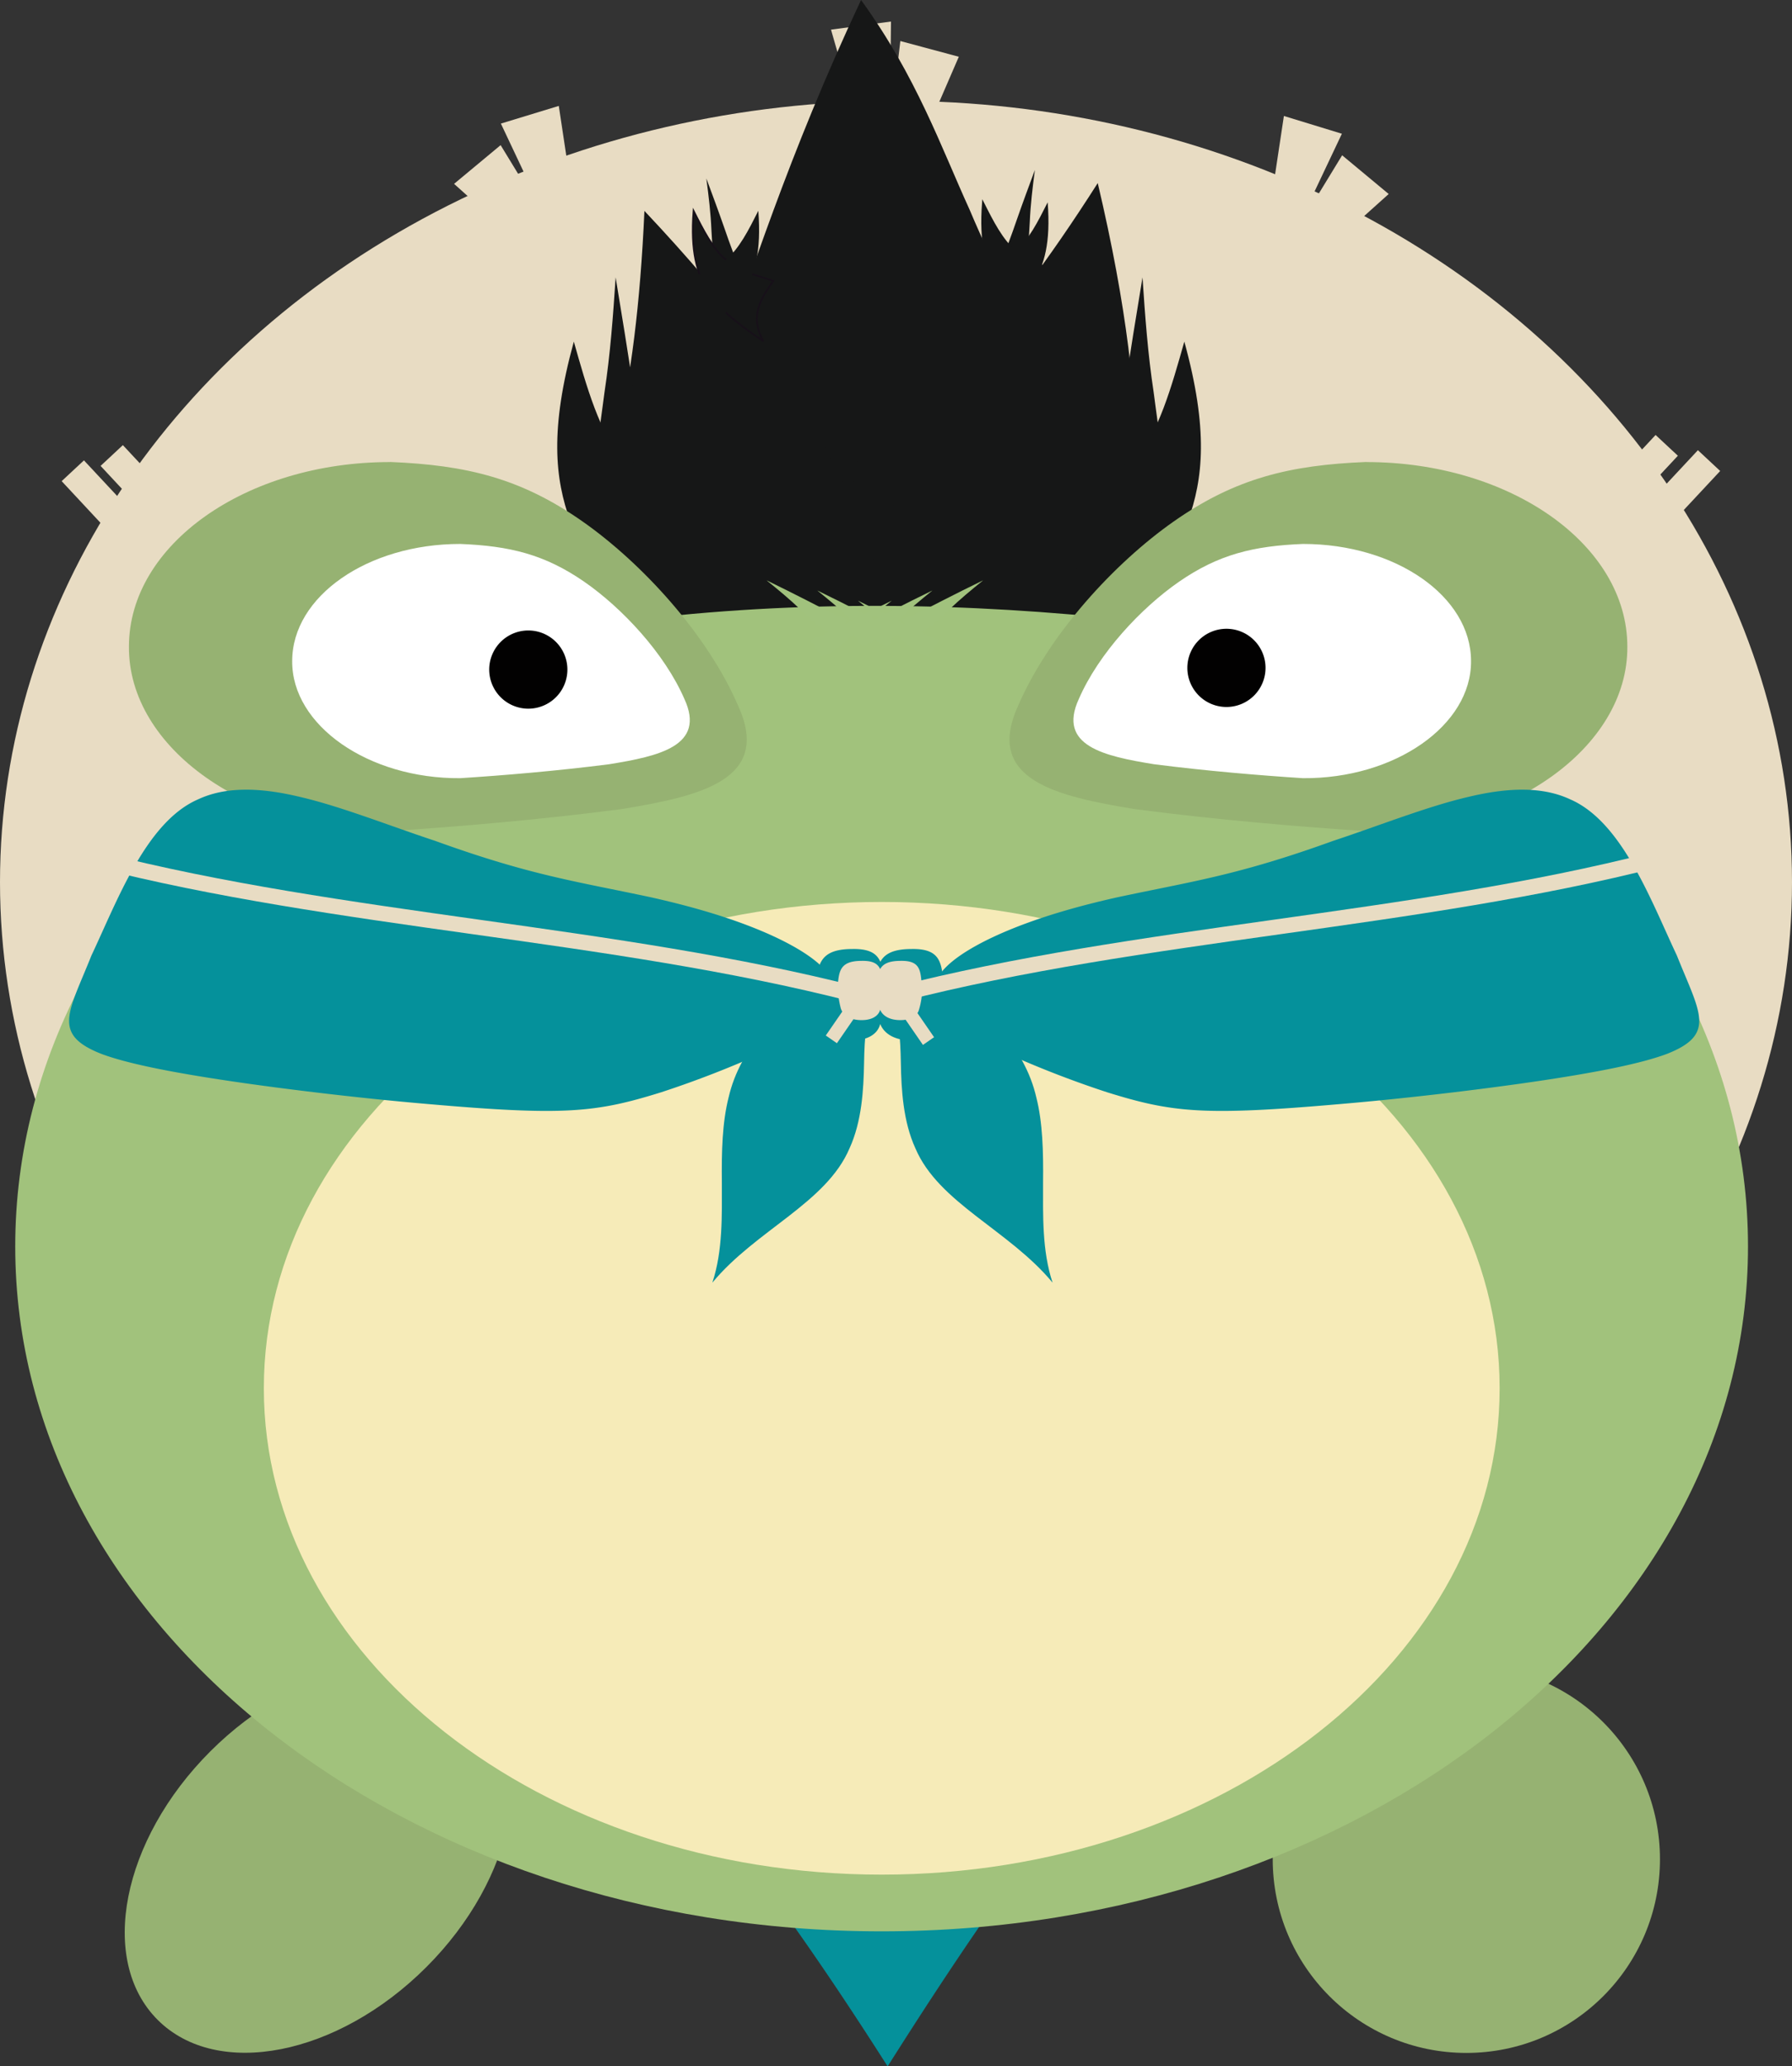
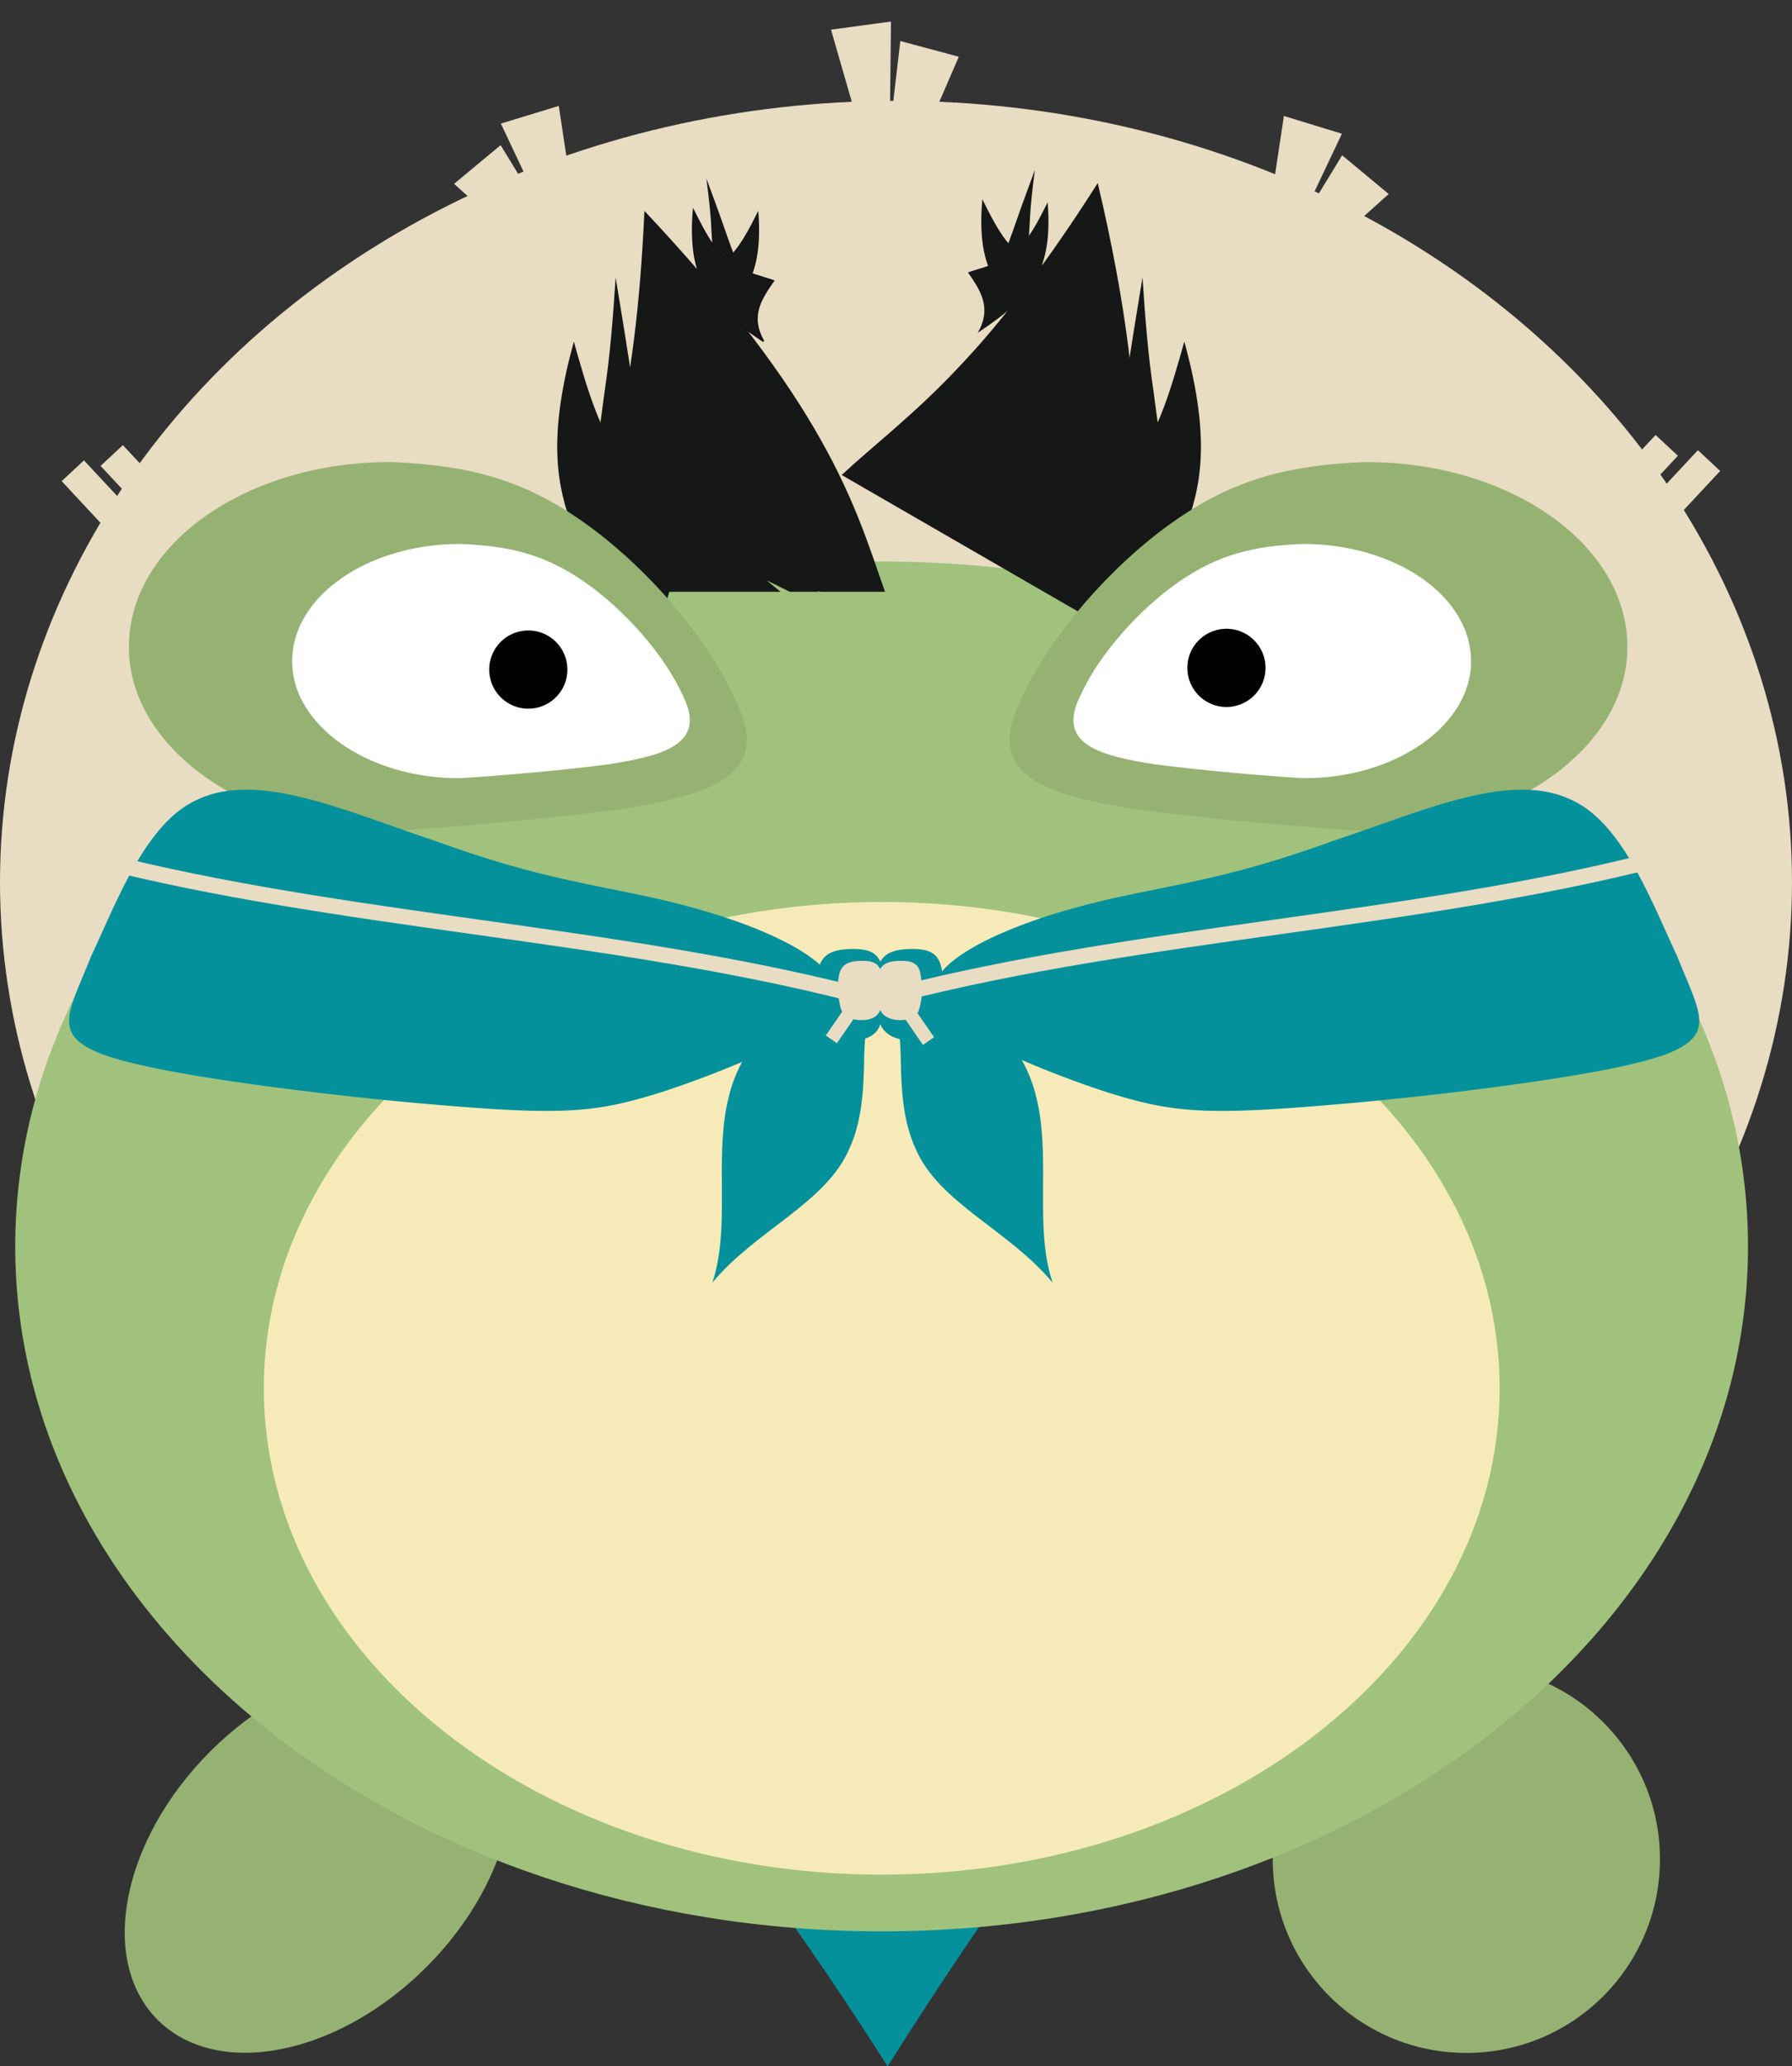
<svg xmlns="http://www.w3.org/2000/svg" viewBox="0 0 1059 1220.59">
  <rect x="0" y="0" width="1059" height="1220.59" fill="#333333" stroke="none" />
  <defs>
    <style>.cls-1{fill:#e8dcc3;}.cls-2{fill:#96b272;}.cls-3{fill:#05919b;}.cls-4{fill:#a1c27c;}.cls-5{fill:#f6ebb8;}.cls-6,.cls-7,.cls-8{fill:#161717;}.cls-7{stroke:#171019;}.cls-8{stroke:#161717;}.cls-9{fill:#a1c27d;}.cls-10{fill:#fff;}.cls-11{fill:#020101;}</style>
  </defs>
  <title>Camp Rodó BOY- LOGOS BARRIS</title>
  <g id="Layer_2" data-name="Layer 2">
    <g id="Camp_Rodó_BOY" data-name="Camp Rodó BOY">
      <g id="Extrems_Capell" data-name="Extrems Capell">
        <path class="cls-1" d="M296,73l34.22-10.44,8,53-19.34,5.9Z" />
        <path id="Rectangle_3_copy" data-name="Rectangle 3 copy" class="cls-1" d="M268.34,108.6l27.51-22.87,27.9,45.73L308.2,144.39Z" />
        <path id="Rectangle_3_copy_2" data-name="Rectangle 3 copy 2" class="cls-1" d="M793,79,758.73,68.51l-8,53,19.34,5.9Z" />
        <path id="Rectangle_3_copy_3" data-name="Rectangle 3 copy 3" class="cls-1" d="M820.66,114.6,793.15,91.73l-27.9,45.73,15.55,12.93Z" />
        <path id="Rectangle_3_copy_4" data-name="Rectangle 3 copy 4" class="cls-1" d="M526.54,12.71l-35.45,4.81L505.93,69l20-2.72Z" />
        <path id="Rectangle_3_copy_5" data-name="Rectangle 3 copy 5" class="cls-1" d="M566.62,33.52l-34.56-9.28-6.24,53.2,19.53,5.24Z" />
        <path class="cls-1" d="M36.44,284.21l13.17-12.27,28,30L64.39,314.21Z" />
        <path id="Rectangle_4_copy" data-name="Rectangle 4 copy" class="cls-1" d="M59.44,275.21l13.17-12.27,28,30L87.39,305.21Z" />
        <path id="Rectangle_4_copy_2" data-name="Rectangle 4 copy 2" class="cls-1" d="M1016.56,278.21l-13.17-12.27-28,30,13.17,12.27Z" />
        <path id="Rectangle_4_copy_3" data-name="Rectangle 4 copy 3" class="cls-1" d="M991.56,269.21l-13.17-12.27-28,30,13.17,12.27Z" />
        <path id="Rectangle_3_copy_6" data-name="Rectangle 3 copy 6" class="cls-1" d="M761,969.21l-34.22,10.44-8-53,19.34-5.9Z" />
        <path id="Rectangle_3_copy_7" data-name="Rectangle 3 copy 7" class="cls-1" d="M788.66,933.56l-27.51,22.87-27.9-45.73,15.55-12.93Z" />
        <path id="Rectangle_3_copy_8" data-name="Rectangle 3 copy 8" class="cls-1" d="M264,963.21l34.22,10.44,8-53-19.34-5.9Z" />
        <path id="Rectangle_3_copy_9" data-name="Rectangle 3 copy 9" class="cls-1" d="M236.34,927.56l27.51,22.87,27.9-45.73L276.2,891.77Z" />
        <path id="Rectangle_3_copy_10" data-name="Rectangle 3 copy 10" class="cls-1" d="M530.46,1029.45l35.45-4.81-14.84-51.47-20,2.72Z" />
        <path id="Rectangle_3_copy_11" data-name="Rectangle 3 copy 11" class="cls-1" d="M490.38,1008.64l34.56,9.28,6.24-53.2-19.53-5.25Z" />
        <path id="Rectangle_4_copy_4" data-name="Rectangle 4 copy 4" class="cls-1" d="M1020.56,757.94l-13.17,12.27-28-30,13.17-12.27Z" />
        <path id="Rectangle_4_copy_5" data-name="Rectangle 4 copy 5" class="cls-1" d="M997.56,766.94l-13.17,12.27-28-30,13.17-12.27Z" />
        <path id="Rectangle_4_copy_6" data-name="Rectangle 4 copy 6" class="cls-1" d="M40.44,763.94l13.17,12.27,28-30L68.39,733.95Z" />
        <path id="Rectangle_4_copy_7" data-name="Rectangle 4 copy 7" class="cls-1" d="M65.44,772.94l13.17,12.27,28-30L93.39,742.95Z" />
        <ellipse class="cls-1" cx="529.5" cy="521.08" rx="529.5" ry="461.5" />
      </g>
      <g id="Granoteta_home_mudat_3_copia_2" data-name="Granoteta home mudat 3 copia 2">
        <circle id="Elipse_4" data-name="Elipse 4" class="cls-2" cx="866.55" cy="1098.25" r="114.42" />
        <path id="Elipse_4_copia" data-name="Elipse 4 copia" class="cls-2" d="M283.08,1003.38c-35.23-35.21-106.31-21.27-158.76,31.13s-66.39,123.42-31.15,158.63S199.48,1214.4,251.93,1162,318.32,1038.59,283.08,1003.38Z" />
        <path id="Polygon_5" data-name="Polygon 5" class="cls-3" d="M524.54,1220.59c-36.46-57.17-75.33-113.86-122.21-169.88-46.49-56-101-111.54-159.83-166.51-58-55.09-120.39-109.28-162.56-164.27-20.38-27.72-35.7-55.59-38.51-86.08A108.55,108.55,0,0,1,41,622.26a107.28,107.28,0,0,1,.82-11.9,124.41,124.41,0,0,1,5.8-24.92c5.83-17.16,15.77-35.53,30.76-55.59,303.75-40.54,593.31,1.83,888.56,4C978.76,548,986.3,562,990.33,576.19a94.85,94.85,0,0,1,3.53,21.22c.09,1.77.13,3.55.12,5.32s-.06,3.54-.15,5.32q-.3,5.33-1.12,10.65c-4.39,28.42-19.65,57-39.48,85.53-40.84,57.11-100,114.41-155.36,172C741.7,933.81,689.29,991.57,644.23,1049c-45.43,57.43-83.51,114.48-119.69,171.62h0Z" />
        <path id="Elipse_1" data-name="Elipse 1" class="cls-4" d="M521,331.7c282.77,0,512,181.13,512,404.58s-229.23,404.57-512,404.57S9,959.72,9,736.28,238.23,331.7,521,331.7Z" />
        <path id="Elipse_1_copia" data-name="Elipse 1 copia" class="cls-5" d="M521.07,532.8c201.67,0,365.16,128.62,365.16,287.27s-163.49,287.28-365.16,287.28S155.92,978.73,155.92,820.07,319.4,532.8,521.07,532.8Z" />
        <g id="Cabells_TIO" data-name="Cabells TIO">
-           <path id="Polygon_10" data-name="Polygon 10" class="cls-6" d="M508.86,0C541.63,45.29,556.17,87,573,123.87c15.58,37,33.45,69.14,44.4,98.56C642.61,281,656.51,326.55,670,366.58c-98.84-10.8-197.34-12.35-298,0,12.25-40.24,30.26-85.47,50.19-143.77,21-58.27,43.26-130.48,86.66-222.81Z" />
          <path id="Polygon_10_copy" data-name="Polygon 10 copy" class="cls-6" d="M380.83,124.58c51.72,54.89,84.14,99.31,104.51,135.74,20.57,36.48,29.08,65,37.66,89.26H336c7.45-24.29,19.37-52.78,27.93-89.28,8.91-36.43,14.45-80.87,16.9-135.72h0Z" />
          <path id="Polygon_10_copy_2" data-name="Polygon 10 copy 2" class="cls-6" d="M648.72,108.15c17.35,73.4,23.21,128.07,22.64,169.8-.43,41.88-7.3,70.82-12,96.14L497.4,280.58c18.6-17.31,43.16-36,68.83-63.35,25.92-27.1,53-62.81,82.49-109.09h0Z" />
          <g id="mECHÓN_1" data-name="mECHÓN 1">
            <path id="Polygon_7_copy_2" data-name="Polygon 7 copy 2" class="cls-6" d="M675.18,163.84c-3.66,22.32-7.37,44.62-10.57,66.87-3.38,22.27-6.26,44.47-12.47,67.05l30.76,1.75c6.34-22.58,1.71-45.21-1.14-67.83-3.44-22.62-5.09-45.23-6.58-67.84Z" />
            <path id="Polygon_7_copy_3" data-name="Polygon 7 copy 3" class="cls-6" d="M641.56,229c2.19,8.53,4.36,17.06,6.69,25.49s4.71,16.83,6,25.86l11-4.22c-1.29-9-6.42-16.38-10.92-24-4.71-7.52-8.79-15.32-12.82-23.14h0Z" />
            <path id="Polygon_8" data-name="Polygon 8" class="cls-6" d="M699.89,201.79c-7.62,26.88-15.16,54-30,71.61-14.14,18.47-35.57,27.32-55.32,38.53,20.16,19.57,40.32,39.14,27.86,75.19C675.83,354,691.88,333,701.94,308,711.06,282.88,714.18,253.71,699.89,201.79Z" />
          </g>
          <g id="mECHÓN_1_copy_5" data-name="mECHÓN 1 copy 5">
            <path id="Polygon_7_copy_2-2" data-name="Polygon 7 copy 2-2" class="cls-6" d="M363.82,163.84c3.66,22.32,7.37,44.62,10.57,66.87,3.38,22.27,6.26,44.47,12.47,67.05l-30.76,1.75c-6.34-22.58-1.71-45.21,1.14-67.83,3.44-22.62,5.09-45.23,6.58-67.84Z" />
            <path id="Polygon_7_copy_3-2" data-name="Polygon 7 copy 3-2" class="cls-6" d="M397.44,229c-2.19,8.53-4.36,17.06-6.69,25.49s-4.71,16.83-6,25.86l-11-4.22c1.29-9,6.42-16.38,10.92-24,4.71-7.52,8.79-15.32,12.82-23.14h0Z" />
            <path id="Polygon_8-2" data-name="Polygon 8-2" class="cls-6" d="M339.11,201.79c7.62,26.88,15.16,54,30,71.61,14.14,18.47,35.57,27.32,55.32,38.53-20.16,19.57-40.32,39.14-27.86,75.19C363.17,354,347.12,333,337.06,308,327.94,282.88,324.82,253.71,339.11,201.79Z" />
          </g>
          <g id="mECHÓN_1_copy_4" data-name="mECHÓN 1 copy 4">
            <path id="Polygon_7_copy_2-3" data-name="Polygon 7 copy 2-3" class="cls-6" d="M417.49,105.58c3.54,9.56,7.1,19.11,10.43,28.68s6.6,19.14,11.29,28.6l-13.42,3.44c-4.74-9.45-4.65-19.86-5.35-30.12-.43-10.31-1.66-20.46-3-30.6h0Z" />
            <path id="Polygon_8-3" data-name="Polygon 8-3" class="cls-7" d="M409.87,124.52c5.68,11.24,11.35,22.61,19.4,29.1,7.83,6.95,18,9,27.73,12.27-7.2,10.41-14.41,20.82-5.8,35.7-17.58-11.77-26.47-19.66-33.07-29.87C411.94,161.38,408,148.73,409.87,124.52Z" />
            <path id="Polygon_8_copy" data-name="Polygon 8 copy" class="cls-6" d="M448.13,124.52c-5.68,11.24-11.35,22.61-19.4,29.1-7.83,6.95-18,9-27.73,12.27,7.2,10.41,14.41,20.82,5.8,35.7,17.58-11.77,26.47-19.66,33.07-29.87C446.06,161.38,450,148.73,448.13,124.52Z" />
          </g>
          <g id="mECHÓN_1_copy_6" data-name="mECHÓN 1 copy 6">
            <path id="Polygon_7_copy_2-4" data-name="Polygon 7 copy 2-4" class="cls-6" d="M611.51,100.58c-3.54,9.56-7.1,19.11-10.43,28.68s-6.6,19.14-11.29,28.6l13.42,3.44c4.74-9.45,4.65-19.86,5.35-30.12.43-10.31,1.66-20.46,3-30.6h0Z" />
            <path id="Polygon_8-4" data-name="Polygon 8-4" class="cls-6" d="M619.13,119.52c-5.68,11.24-11.35,22.61-19.4,29.1-7.83,6.95-18,9-27.73,12.27,7.2,10.41,14.41,20.82,5.8,35.7,17.58-11.77,26.47-19.66,33.07-29.87C617.06,156.38,621,143.73,619.13,119.52Z" />
            <path id="Polygon_8_copy-2" data-name="Polygon 8 copy-2" class="cls-8" d="M580.87,119.52c5.68,11.24,11.35,22.61,19.4,29.1,7.83,6.95,18,9,27.73,12.27-7.2,10.41-14.41,20.82-5.8,35.7-17.58-11.77-26.47-19.66-33.07-29.87C582.94,156.38,579,143.73,580.87,119.52Z" />
          </g>
          <g id="Entrades">
            <path id="Polygon_7_copy_5" data-name="Polygon 7 copy 5" class="cls-9" d="M483,348.81c8,3.91,15.93,7.81,23.77,11.84s15.63,8.12,24.26,11.3l-6.46,9.95c-8.66-3.14-14.83-9.7-21.41-15.7-6.44-6.19-13.28-11.81-20.16-17.39h0Z" />
            <path id="Polygon_7_copy_6" data-name="Polygon 7 copy 6" class="cls-9" d="M507,354.81c8,3.91,15.93,7.81,23.77,11.84s15.63,8.12,24.26,11.3l-6.46,9.95c-8.66-3.14-14.83-9.7-21.41-15.7-6.44-6.19-13.28-11.81-20.16-17.39h0Z" />
            <path id="Polygon_7_copy_7" data-name="Polygon 7 copy 7" class="cls-9" d="M453,342.8c8,3.91,15.93,7.81,23.77,11.84s15.63,8.12,24.26,11.3l-6.46,9.95c-8.66-3.14-14.83-9.7-21.41-15.7C466.75,354,459.91,348.39,453,342.8h0Z" />
          </g>
          <g id="Entrades_copy" data-name="Entrades copy">
            <path id="Polygon_7_copy_5-2" data-name="Polygon 7 copy 5-2" class="cls-9" d="M551,348.81c-8,3.91-15.93,7.81-23.77,11.84s-15.63,8.12-24.26,11.3l6.46,9.95c8.66-3.14,14.83-9.7,21.41-15.7,6.44-6.19,13.28-11.81,20.16-17.39h0Z" />
            <path id="Polygon_7_copy_6-2" data-name="Polygon 7 copy 6-2" class="cls-9" d="M527,354.81c-8,3.91-15.93,7.81-23.77,11.84s-15.63,8.12-24.26,11.3l6.46,9.95c8.66-3.14,14.83-9.7,21.41-15.7,6.44-6.19,13.28-11.81,20.16-17.39h0Z" />
            <path id="Polygon_7_copy_7-2" data-name="Polygon 7 copy 7-2" class="cls-9" d="M581,342.8c-8,3.91-15.93,7.81-23.77,11.84s-15.63,8.12-24.26,11.3l6.46,9.95c8.66-3.14,14.83-9.7,21.41-15.7,6.44-6.19,13.28-11.81,20.16-17.39h0Z" />
          </g>
        </g>
        <path id="Elipse_2" data-name="Elipse 2" class="cls-2" d="M807.38,272.94c85.17,0,154.31,48.8,154.31,109,.44,59.9-70.08,109.69-154.31,109-39-2.5-89.12-6.76-136.77-13-45.7-7.53-88.9-17-69.08-60.7,18.28-42.64,57.27-84.79,92-109.15,36.45-25.57,68.6-33.36,113.89-35.2h0Z" />
        <path id="Elipse_2_copia" data-name="Elipse 2 copia" class="cls-10" d="M770,321.31c54.82,0,99.32,31,99.32,69.18.29,38-45.1,69.61-99.32,69.18-25.08-1.59-57.37-4.3-88-8.23-29.42-4.78-57.22-10.79-44.47-38.52,11.77-27.06,36.87-53.81,59.2-69.27,23.46-16.23,44.15-21.17,73.31-22.34h0Z" />
        <path id="Elipse_3" data-name="Elipse 3" class="cls-11" d="M724.81,371.42a23.1,23.1,0,1,1-23.13,23.1A23.1,23.1,0,0,1,724.81,371.42Z" />
        <path id="Elipse_2_copia_2" data-name="Elipse 2 copia 2" class="cls-2" d="M230.51,272.94c-85.17,0-154.31,48.8-154.31,109-.44,59.9,70.08,109.69,154.31,109,39-2.5,89.12-6.76,136.77-13,45.7-7.53,88.89-17,69.08-60.7-18.28-42.64-57.27-84.79-92-109.15-36.45-25.57-68.6-33.36-113.89-35.2h0Z" />
        <path id="Elipse_2_copia_3" data-name="Elipse 2 copia 3" class="cls-10" d="M272,321.31c-54.82,0-99.33,31-99.33,69.18-.28,38,45.11,69.61,99.33,69.18,25.08-1.59,57.36-4.3,88-8.23,29.42-4.78,57.22-10.79,44.47-38.52-11.77-27.06-36.87-53.81-59.19-69.27-23.47-16.23-44.16-21.17-73.31-22.34h0Z" />
        <path id="Elipse_3_copia_copy" data-name="Elipse 3 copia copy" class="cls-11" d="M312.21,372.42a23.1,23.1,0,1,1-23.1,23.11h0A23.1,23.1,0,0,1,312.21,372.42Z" />
      </g>
      <path class="cls-3" d="M257.32,496.76c56.57,20.45,83.06,23.81,127.63,33.33,21.35,4.81,46,11.45,68.42,21.27,21.84,9.62,41.51,22.42,39,34.79C495.23,599.07,474,611,452.81,621a599,599,0,0,1-62.14,24.23c-38.6,12-57,14-138.39,6.87-37.66-3.21-82.14-8.44-116.78-13.58-35.3-5.25-60.76-10.41-75.63-16-29.42-11.59-19.28-24.38-5.84-58.1,15.45-32.73,32.41-79.05,63.14-92.29,15.62-7.28,35.51-7.32,60.12-1.39,24.29,5.62,53.31,17.21,80,26h0Z" />
      <path id="Ellipse_6_copy" data-name="Ellipse 6 copy" class="cls-3" d="M787.68,496.76c-56.57,20.45-83.06,23.81-127.63,33.33-21.35,4.81-46,11.45-68.42,21.27-21.84,9.62-41.51,22.42-39,34.79C549.77,599.07,571,611,592.19,621a599,599,0,0,0,62.14,24.23c38.6,12,57,14,138.39,6.87,37.66-3.21,82.14-8.44,116.78-13.58,35.3-5.25,60.76-10.41,75.63-16,29.42-11.59,19.28-24.38,5.84-58.1-15.45-32.73-32.41-79.05-63.14-92.29-15.62-7.28-35.51-7.32-60.12-1.39-24.29,5.62-53.31,17.21-80,26h0Z" />
      <path id="Polygon_9" data-name="Polygon 9" class="cls-3" d="M421,757.57c6.24-18.88,5.59-39.77,5.59-58.6-.21-19,.23-35.91,4-50.77,3.49-15,10.73-27.41,21-40C461.92,596,475.33,583.65,496,576.06c-18.65,3.85,11.45,23.42,20.91,11.86-5.06,13.32-6,23.8-6.28,39.95-.27,15.61-1.31,34.54-8.58,50.41-13.7,32.33-55.28,48.29-81,79.29h0Z" />
      <path id="Polygon_9_copy" data-name="Polygon 9 copy" class="cls-3" d="M622,757.57c-6.24-18.88-5.59-39.77-5.59-58.6.21-19-.23-35.91-4-50.77-3.49-15-10.73-27.41-21-40C581.08,596,567.67,583.65,547,576.06c18.65,3.85-11.45,23.42-20.91,11.86,5.06,13.32,6,23.8,6.28,39.95.27,15.61,1.31,34.54,8.58,50.41,13.7,32.33,55.28,48.29,81,79.29h0Z" />
      <path class="cls-3" d="M517,584.23c1.18-13.82,1.73-23.54,21.33-23.64,19.4-.51,18.07,10,19.67,25a67.1,67.1,0,0,1-3.1,20.18c-1.8,5.49-8,9.24-18.18,8.74s-15.59-5.47-17.07-11.24A96.87,96.87,0,0,1,517,584.23Z" />
      <path id="Ellipse_5_copy" data-name="Ellipse 5 copy" class="cls-3" d="M482,584.23c1.18-13.82,1.73-23.54,21.33-23.64,19.4-.51,18.07,10,19.67,25a67.1,67.1,0,0,1-3.1,20.18c-1.8,5.49-8,9.24-18.18,8.74s-15.59-5.47-17.07-11.24A96.87,96.87,0,0,1,482,584.23Z" />
      <path class="cls-1" d="M59.86,503.58c143.5,36.73,304.63,42.83,448.13,79.56q-2.42,4.23-4.85,8.44C359.64,554.85,198.51,548.75,55,512Q57.42,507.79,59.86,503.58Z" />
      <path id="Rectangle_5_copy" data-name="Rectangle 5 copy" class="cls-1" d="M976.14,503.58C832.64,540.31,671.51,546.41,528,583.14q2.42,4.23,4.85,8.44C676.36,554.85,837.49,548.75,981,512Q978.58,507.79,976.14,503.58Z" />
      <path class="cls-1" d="M532.94,599.13l6.58-4.55L552,612.68l-6.58,4.55Z" />
      <path id="Rectangle_6_copy" data-name="Rectangle 6 copy" class="cls-1" d="M507.06,598.13l-6.58-4.55L488,611.68l6.58,4.55Z" />
      <path id="Ellipse_5_copy_2" data-name="Ellipse 5 copy 2" class="cls-1" d="M518,582.91c.77-9,1.13-15.26,14-15.32,12.77-.34,11.89,6.5,12.94,16.22a43,43,0,0,1-2,13.08c-1.19,3.55-5.28,6-12,5.67s-10.25-3.55-11.23-7.29A61.18,61.18,0,0,1,518,582.91Z" />
      <path id="Ellipse_5_copy_3" data-name="Ellipse 5 copy 3" class="cls-1" d="M495,582.91c.78-9,1.14-15.26,14-15.32,12.77-.34,11.89,6.5,13,16.22a42.94,42.94,0,0,1-2,13.08c-1.18,3.55-5.28,6-12,5.67s-10.25-3.55-11.22-7.29A61.12,61.12,0,0,1,495,582.91Z" />
    </g>
  </g>
</svg>